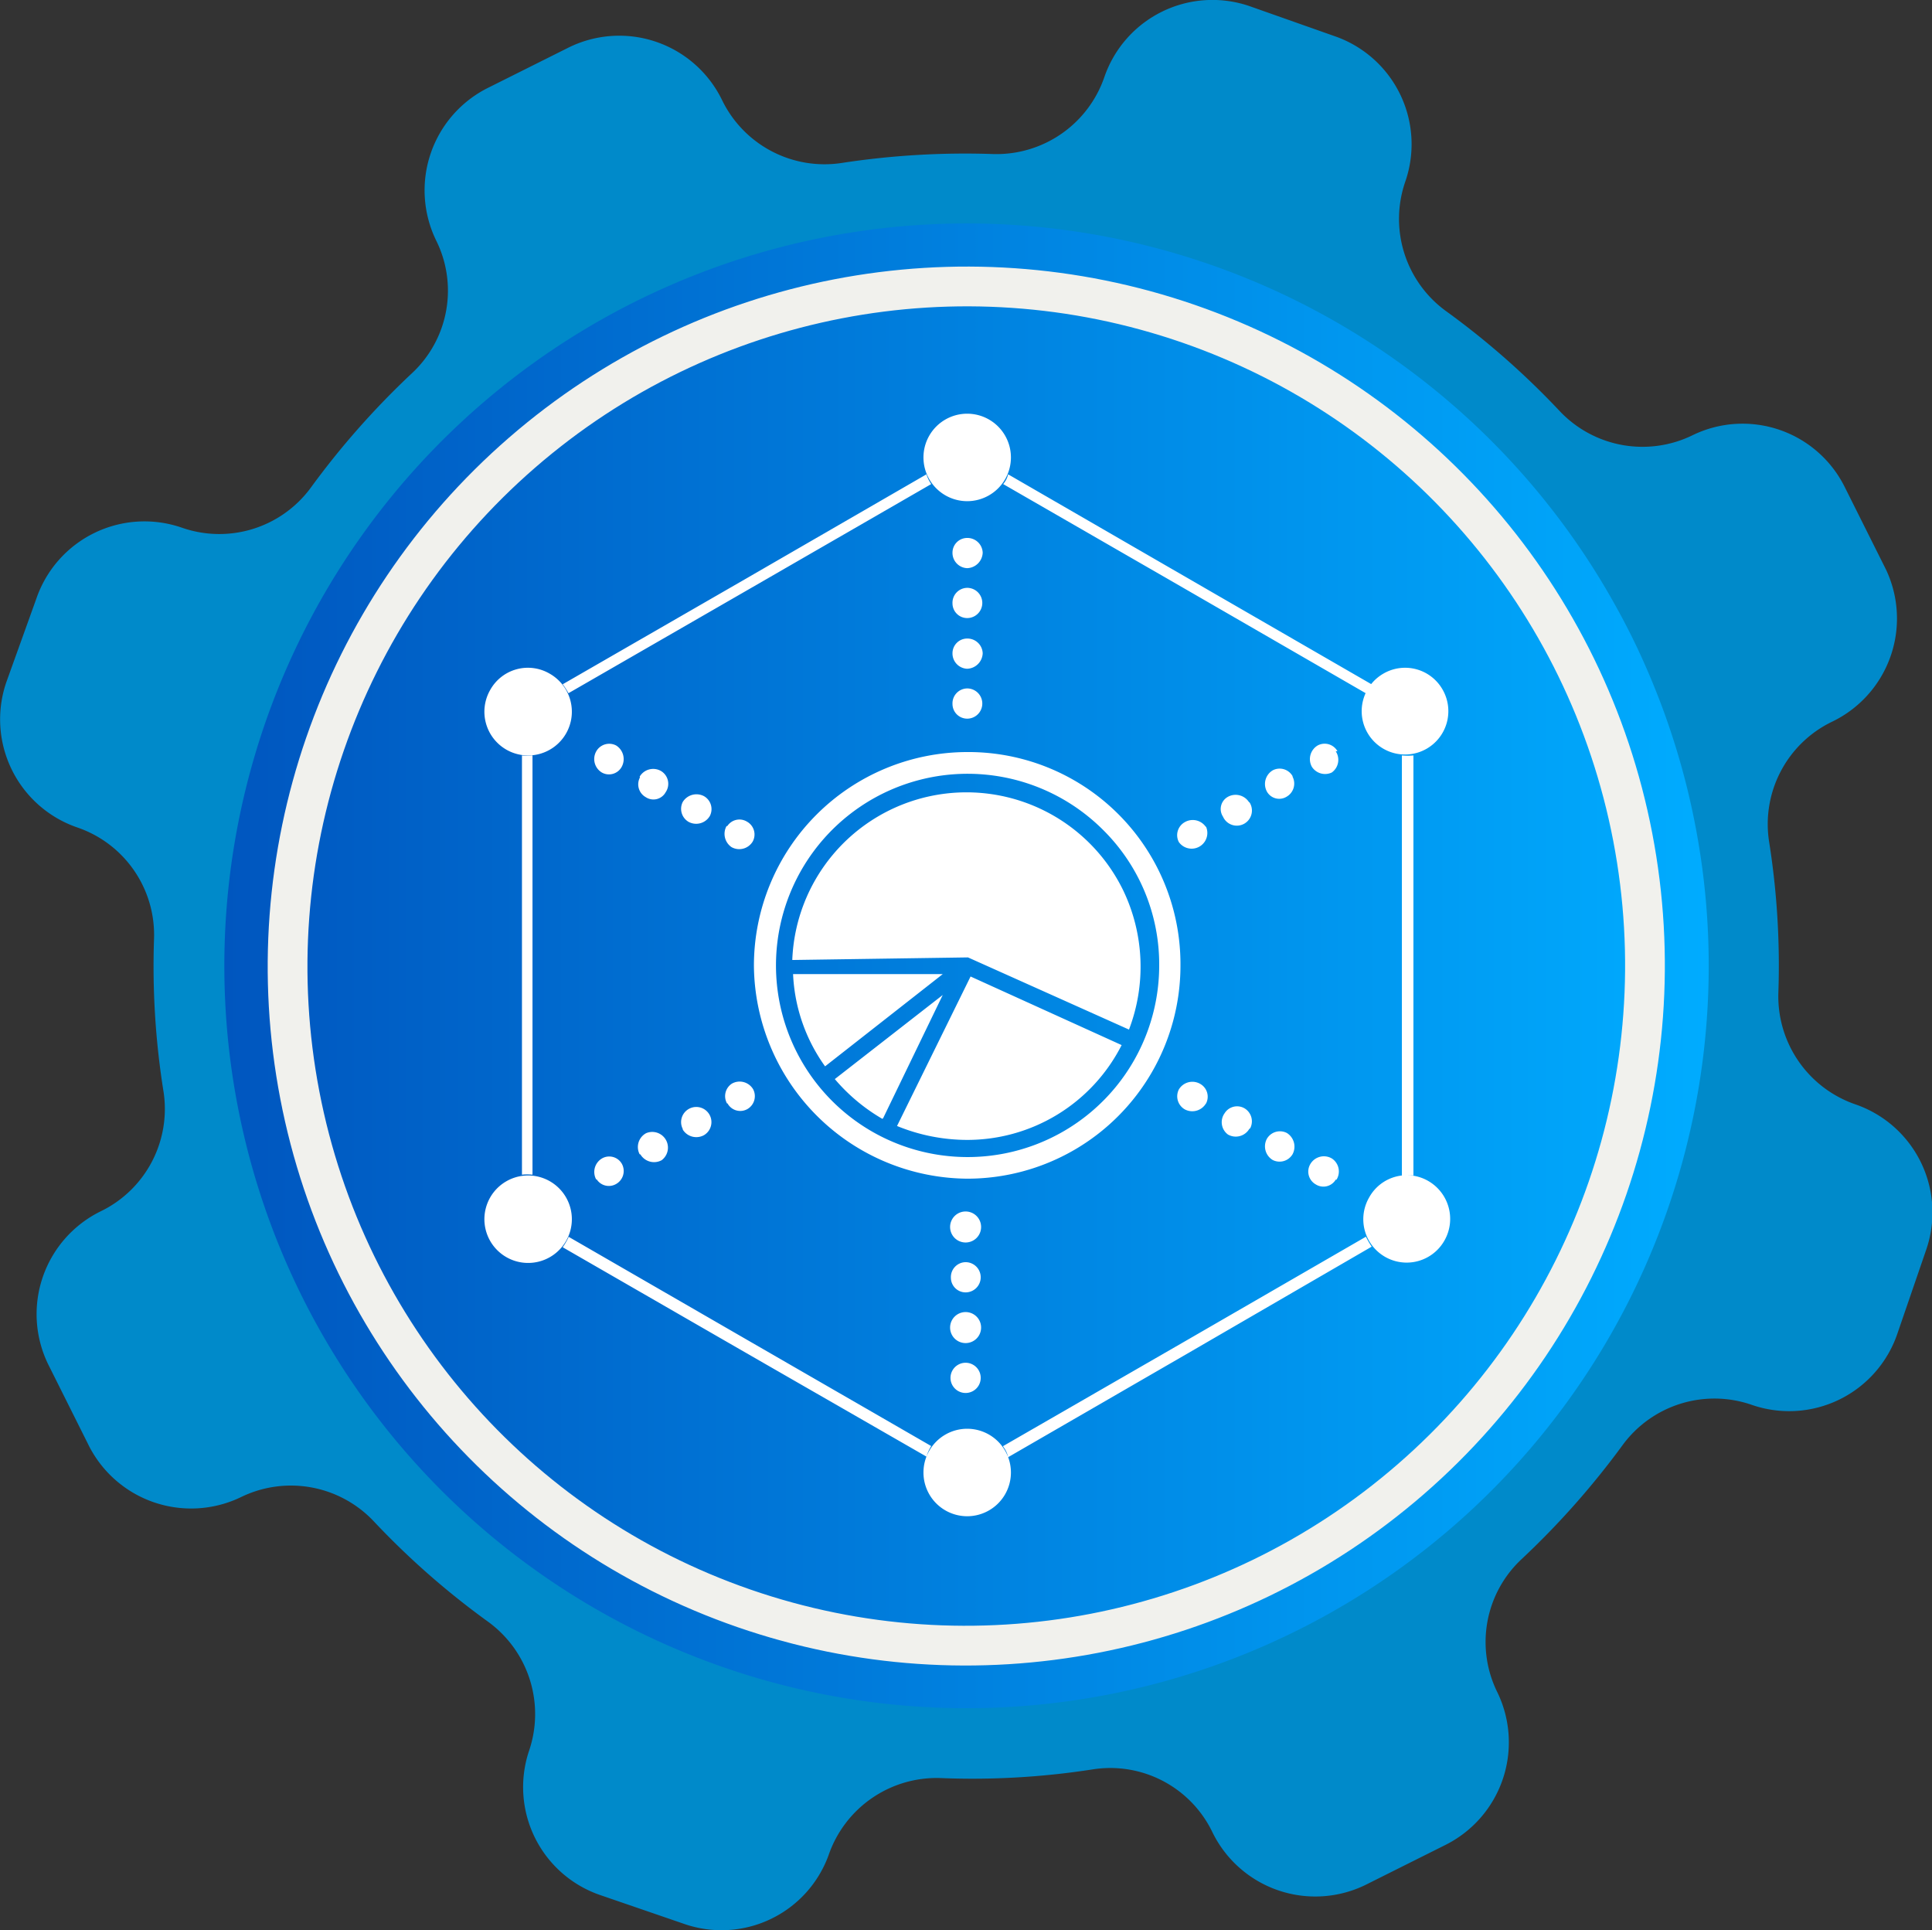
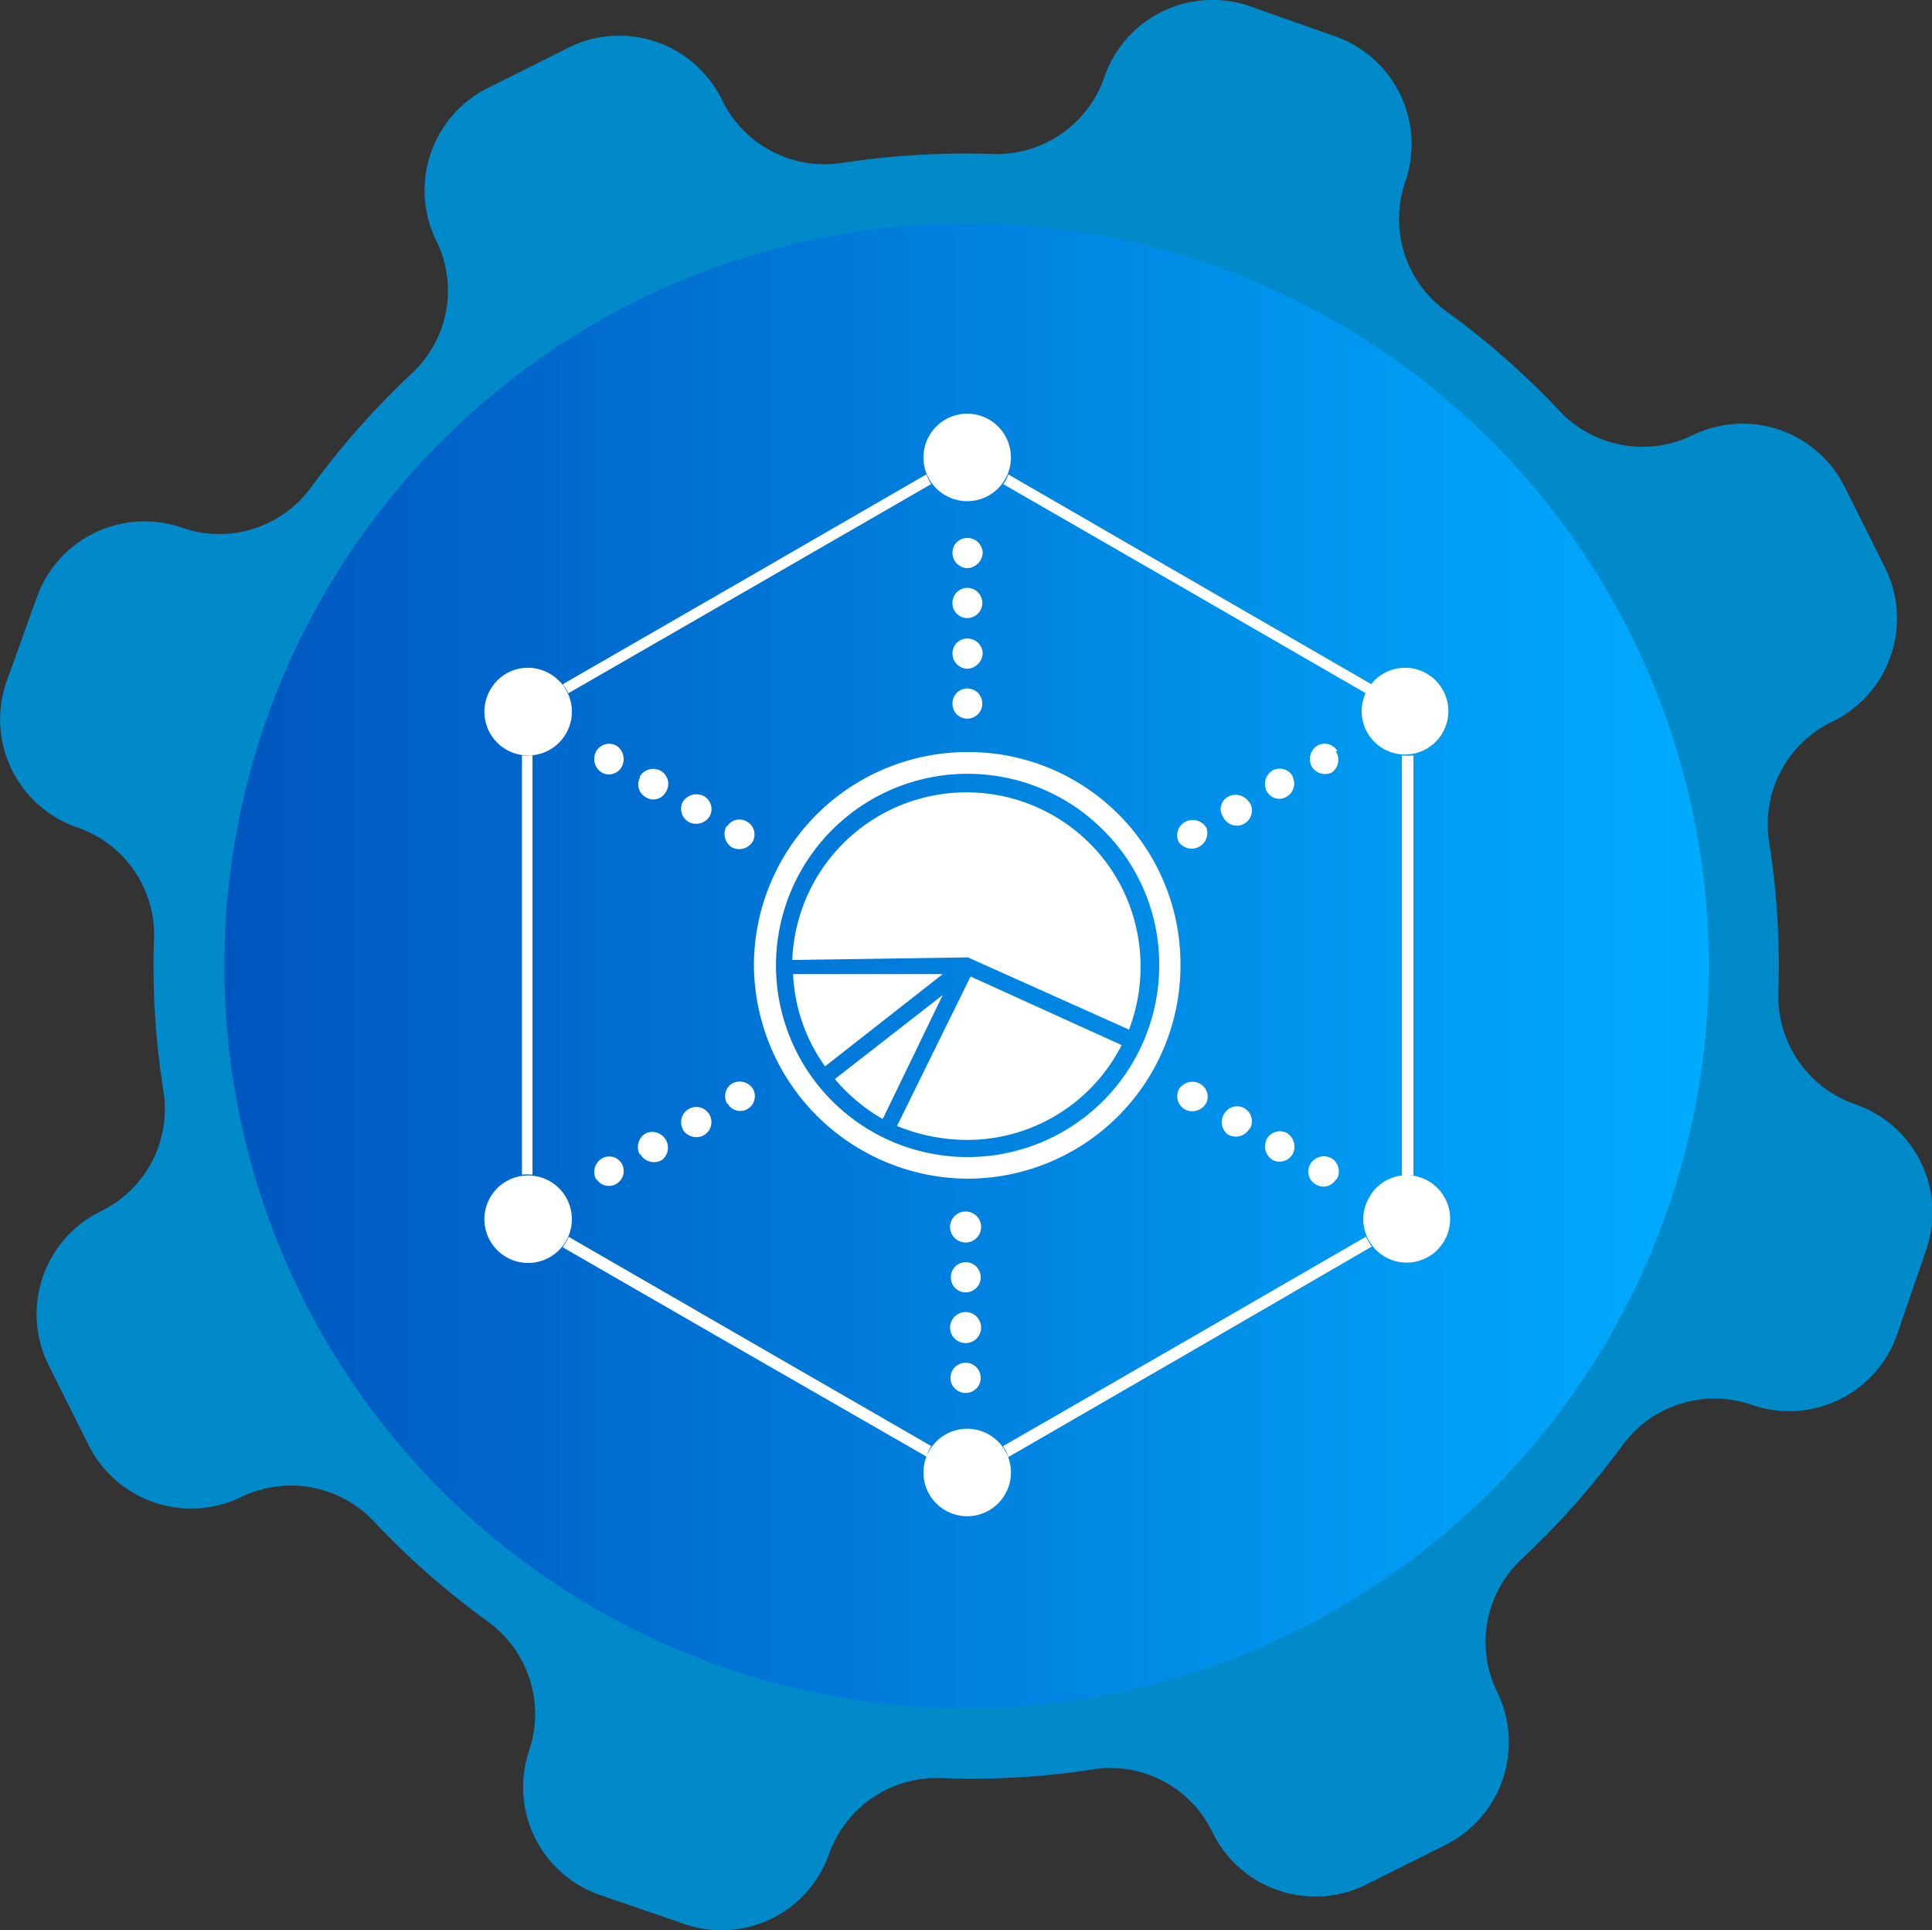
<svg xmlns="http://www.w3.org/2000/svg" id="Layer_1" data-name="Layer 1" viewBox="0 0 97.2 97.1">
  <rect x="0" y="0" width="97.2" height="97.1" fill="#333333" stroke="none" />
  <defs>
    <style>.cls-1{fill:#008aca;}.cls-2{fill:url(#linear-gradient);}.cls-3{fill:none;stroke:#f1f1ed;stroke-miterlimit:10;stroke-width:2px;}.cls-4{fill:#fff;}</style>
    <linearGradient id="linear-gradient" x1="37.07" y1="589.27" x2="111.77" y2="589.27" gradientTransform="translate(-25.77 -540.69)" gradientUnits="userSpaceOnUse">
      <stop offset="0" stop-color="#0056bf" />
      <stop offset="1" stop-color="#00acff" />
    </linearGradient>
  </defs>
-   <path class="cls-1" d="M94.83,28.54l-2-4a5.74,5.74,0,0,0-7.67-2.65h0a5.73,5.73,0,0,1-6.68-1.2,40.29,40.29,0,0,0-5.77-5.07,5.73,5.73,0,0,1-2-6.51h0a5.75,5.75,0,0,0-3.59-7.3h0L62.87.31a5.75,5.75,0,0,0-7.31,3.57h0A5.74,5.74,0,0,1,50,7.75a41,41,0,0,0-7.67.45,5.73,5.73,0,0,1-6-3.16h0A5.75,5.75,0,0,0,28.59,2.4l-4,2a5.76,5.76,0,0,0-2.65,7.69h0a5.67,5.67,0,0,1-1.21,6.68,41.13,41.13,0,0,0-5.1,5.77,5.71,5.71,0,0,1-6.49,2h0a5.75,5.75,0,0,0-7.31,3.57h0L.32,34.31a5.75,5.75,0,0,0,3.56,7.31h0a5.71,5.71,0,0,1,3.87,5.59,39.91,39.91,0,0,0,.48,7.72,5.72,5.72,0,0,1-3.16,6h0a5.76,5.76,0,0,0-2.65,7.69h0l2,4a5.77,5.77,0,0,0,7.7,2.69h0a5.73,5.73,0,0,1,6.67,1.2,40.29,40.29,0,0,0,5.77,5.07,5.74,5.74,0,0,1,2.05,6.51h0a5.74,5.74,0,0,0,3.54,7.22h0l4.25,1.46a5.73,5.73,0,0,0,7.29-3.46h0a5.75,5.75,0,0,1,5.62-3.87A39.38,39.38,0,0,0,55,89a5.7,5.7,0,0,1,6,3.17h0a5.76,5.76,0,0,0,7.69,2.65h0l4-2a5.77,5.77,0,0,0,2.64-7.7h0a5.7,5.7,0,0,1,1.21-6.68,41.2,41.2,0,0,0,5.11-5.77,5.73,5.73,0,0,1,6.49-2h0a5.75,5.75,0,0,0,7.31-3.56l1.46-4.25a5.75,5.75,0,0,0-3.57-7.31h0a5.75,5.75,0,0,1-3.87-5.6A39.77,39.77,0,0,0,89,42.31a5.72,5.72,0,0,1,3.16-6h0a5.76,5.76,0,0,0,2.73-7.65Z" transform="translate(0 0)" />
+   <path class="cls-1" d="M94.83,28.54l-2-4a5.74,5.74,0,0,0-7.67-2.65h0a5.73,5.73,0,0,1-6.68-1.2,40.29,40.29,0,0,0-5.77-5.07,5.73,5.73,0,0,1-2-6.51h0a5.75,5.75,0,0,0-3.59-7.3h0L62.87.31a5.75,5.75,0,0,0-7.31,3.57h0A5.74,5.74,0,0,1,50,7.75a41,41,0,0,0-7.67.45,5.73,5.73,0,0,1-6-3.16h0A5.75,5.75,0,0,0,28.59,2.4l-4,2a5.76,5.76,0,0,0-2.65,7.69h0a5.67,5.67,0,0,1-1.21,6.68,41.13,41.13,0,0,0-5.1,5.77,5.71,5.71,0,0,1-6.49,2h0a5.75,5.75,0,0,0-7.31,3.57h0L.32,34.31a5.75,5.75,0,0,0,3.56,7.31h0a5.71,5.71,0,0,1,3.87,5.59,39.91,39.91,0,0,0,.48,7.72,5.72,5.72,0,0,1-3.16,6h0a5.76,5.76,0,0,0-2.65,7.69h0l2,4a5.77,5.77,0,0,0,7.7,2.69a5.73,5.73,0,0,1,6.67,1.2,40.29,40.29,0,0,0,5.77,5.07,5.74,5.74,0,0,1,2.05,6.51h0a5.74,5.74,0,0,0,3.54,7.22h0l4.25,1.46a5.73,5.73,0,0,0,7.29-3.46h0a5.75,5.75,0,0,1,5.62-3.87A39.38,39.38,0,0,0,55,89a5.7,5.7,0,0,1,6,3.17h0a5.76,5.76,0,0,0,7.69,2.65h0l4-2a5.77,5.77,0,0,0,2.64-7.7h0a5.7,5.7,0,0,1,1.21-6.68,41.2,41.2,0,0,0,5.11-5.77,5.73,5.73,0,0,1,6.49-2h0a5.75,5.75,0,0,0,7.31-3.56l1.46-4.25a5.75,5.75,0,0,0-3.57-7.31h0a5.75,5.75,0,0,1-3.87-5.6A39.77,39.77,0,0,0,89,42.31a5.72,5.72,0,0,1,3.16-6h0a5.76,5.76,0,0,0,2.73-7.65Z" transform="translate(0 0)" />
  <path class="cls-2" d="M34,14.23A37.34,37.34,0,1,0,83,34a35.12,35.12,0,0,0-1.7-3.49A37.32,37.32,0,0,0,34,14.23Z" transform="translate(0 0)" />
-   <ellipse class="cls-3" cx="48.62" cy="48.59" rx="34.19" ry="34.14" transform="translate(-13.2 78.66) rotate(-70.92)" />
  <path class="cls-4" d="M48.66,37.83A10.67,10.67,0,0,1,59.39,48.57,10.72,10.72,0,0,1,48.66,59.29,10.81,10.81,0,0,1,37.93,48.57,10.75,10.75,0,0,1,48.66,37.83ZM47.43,49H39.9a8.6,8.6,0,0,0,1.61,4.64Zm9,3.57-7.6-3.45-3.7,7.52a9.33,9.33,0,0,0,3.49.7,8.71,8.71,0,0,0,7.81-4.77Zm.37-.78a8.87,8.87,0,0,0-.29-7,8.77,8.77,0,0,0-16.65,3.5l8.84-.13ZM44.43,56.25l3-6.2L42,54.28a9.15,9.15,0,0,0,2.39,2Zm6.29-32.39,9.17,5.3L69,34.42a4.82,4.82,0,0,0-.29.45L59.6,29.61l-9.13-5.26a1.14,1.14,0,0,0,.25-.49Zm-3.87.49-9.12,5.26L28.6,34.87a3.39,3.39,0,0,0-.29-.45l9.13-5.26,9.17-5.3a1.86,1.86,0,0,0,.24.49ZM26.79,38V59.09a2.32,2.32,0,0,0-.53,0V38a2.32,2.32,0,0,0,.53,0ZM28.6,62.21l9.13,5.27,9.12,5.26a2.14,2.14,0,0,0-.24.53L37.44,68l-9.13-5.26a3.22,3.22,0,0,0,.29-.5ZM50.47,72.74l9.13-5.26,9.12-5.27a4.29,4.29,0,0,0,.29.5L59.89,68l-9.17,5.3a1.3,1.3,0,0,0-.25-.53ZM70.53,59.09V38a3,3,0,0,0,.58,0V59.13a3,3,0,0,0-.58,0ZM48.66,20.81a2.2,2.2,0,1,1,0,4.4,2.2,2.2,0,0,1,0-4.4Zm24,41.61a2.18,2.18,0,1,1-3.78-2.18,2.16,2.16,0,0,1,3-.82,2.2,2.2,0,0,1,.78,3Zm-24,13.85a2.2,2.2,0,0,1,0-4.4,2.2,2.2,0,1,1,0,4.4Zm-24-13.85a2.2,2.2,0,1,1,3,.82,2.2,2.2,0,0,1-3-.82Zm0-27.71a2.17,2.17,0,0,1,3-.82,2.2,2.2,0,1,1-3,.82ZM30,37.79a.75.75,0,0,1,1-.29.81.81,0,0,1,.28,1.07.73.73,0,0,1-1,.29A.79.79,0,0,1,30,37.79Zm2.18,1.28a.79.79,0,0,1,1.07-.29.75.75,0,0,1,.24,1.07.7.7,0,0,1-1,.25.74.74,0,0,1-.29-1Zm2.17,1.27a.81.81,0,0,1,1.07-.29.75.75,0,0,1,.29,1,.8.8,0,0,1-1.07.29.76.76,0,0,1-.29-1Zm2.23,1.23a.73.73,0,0,1,1-.24.74.74,0,0,1,.29,1,.79.79,0,0,1-1.07.28.81.81,0,0,1-.24-1.07ZM30,59.34a.79.79,0,0,1,.29-1.07.73.73,0,0,1,1,.28.75.75,0,0,1-.28,1,.73.73,0,0,1-1-.24Zm2.18-1.28A.79.79,0,0,1,32.51,57a.79.79,0,0,1,.78,1.36.8.8,0,0,1-1.07-.29Zm2.17-1.27a.76.76,0,0,1,.29-1,.76.76,0,1,1,.78,1.31.8.8,0,0,1-1.07-.28Zm2.23-1.28a.75.75,0,0,1,.24-1,.79.79,0,0,1,1.07.28.75.75,0,0,1-.29,1,.73.73,0,0,1-1-.29Zm12,14.56a.76.76,0,0,1,0-1.52.76.76,0,1,1,0,1.52Zm0-2.51a.78.78,0,0,1,0-1.56.78.78,0,0,1,0,1.56Zm0-2.55a.74.74,0,0,1-.74-.74.75.75,0,0,1,.74-.78.76.76,0,1,1,0,1.52Zm0-2.51a.78.78,0,0,1,0-1.56.78.78,0,0,1,0,1.56Zm18.62-3.16a.72.72,0,0,1-1,.24.74.74,0,0,1-.29-1A.79.79,0,0,1,67,58.27a.78.78,0,0,1,.24,1.07Zm-2.17-1.28a.76.76,0,0,1-1,.29.8.8,0,0,1-.29-1.07.76.76,0,0,1,1-.29.81.81,0,0,1,.29,1.07Zm-2.18-1.27a.79.79,0,0,1-1.07.28A.77.77,0,0,1,61.61,56a.74.74,0,0,1,1-.25.76.76,0,0,1,.29,1Zm-2.18-1.28a.8.8,0,0,1-1.07.29.76.76,0,0,1-.29-1,.79.79,0,0,1,1.07-.28.74.74,0,0,1,.29,1Zm11.92-20.8a2.18,2.18,0,1,1-3-.82,2.17,2.17,0,0,1,3,.82Zm-5.39,3.08A.78.78,0,0,1,67,38.86.79.79,0,0,1,66,38.57a.8.8,0,0,1,.29-1.07.74.74,0,0,1,1,.29Zm-2.17,1.28a.76.76,0,0,1-.29,1,.71.71,0,0,1-1-.25.8.8,0,0,1,.29-1.07.75.75,0,0,1,1,.29Zm-2.18,1.27a.76.76,0,1,1-1.32.74.7.7,0,0,1,.25-1,.8.8,0,0,1,1.07.29Zm-2.18,1.23a.79.79,0,0,1-1.36.79.75.75,0,0,1,.29-1,.8.8,0,0,1,1.07.24ZM48.66,27.06a.77.77,0,0,1,.78.74.81.81,0,0,1-.78.78.77.77,0,0,1-.74-.78.74.74,0,0,1,.74-.74Zm0,2.51a.76.76,0,1,1,0,1.52.74.74,0,0,1-.74-.74.75.75,0,0,1,.74-.78Zm0,2.55a.77.77,0,0,1,.78.74.81.81,0,0,1-.78.78.77.77,0,0,1-.74-.78.74.74,0,0,1,.74-.74Zm0,2.51a.76.76,0,1,1,0,1.52.74.74,0,0,1-.74-.74.75.75,0,0,1,.74-.78Zm6.83,7.11a9.64,9.64,0,1,0,2.83,6.83,9.51,9.51,0,0,0-2.83-6.83Z" transform="translate(0 0)" />
</svg>